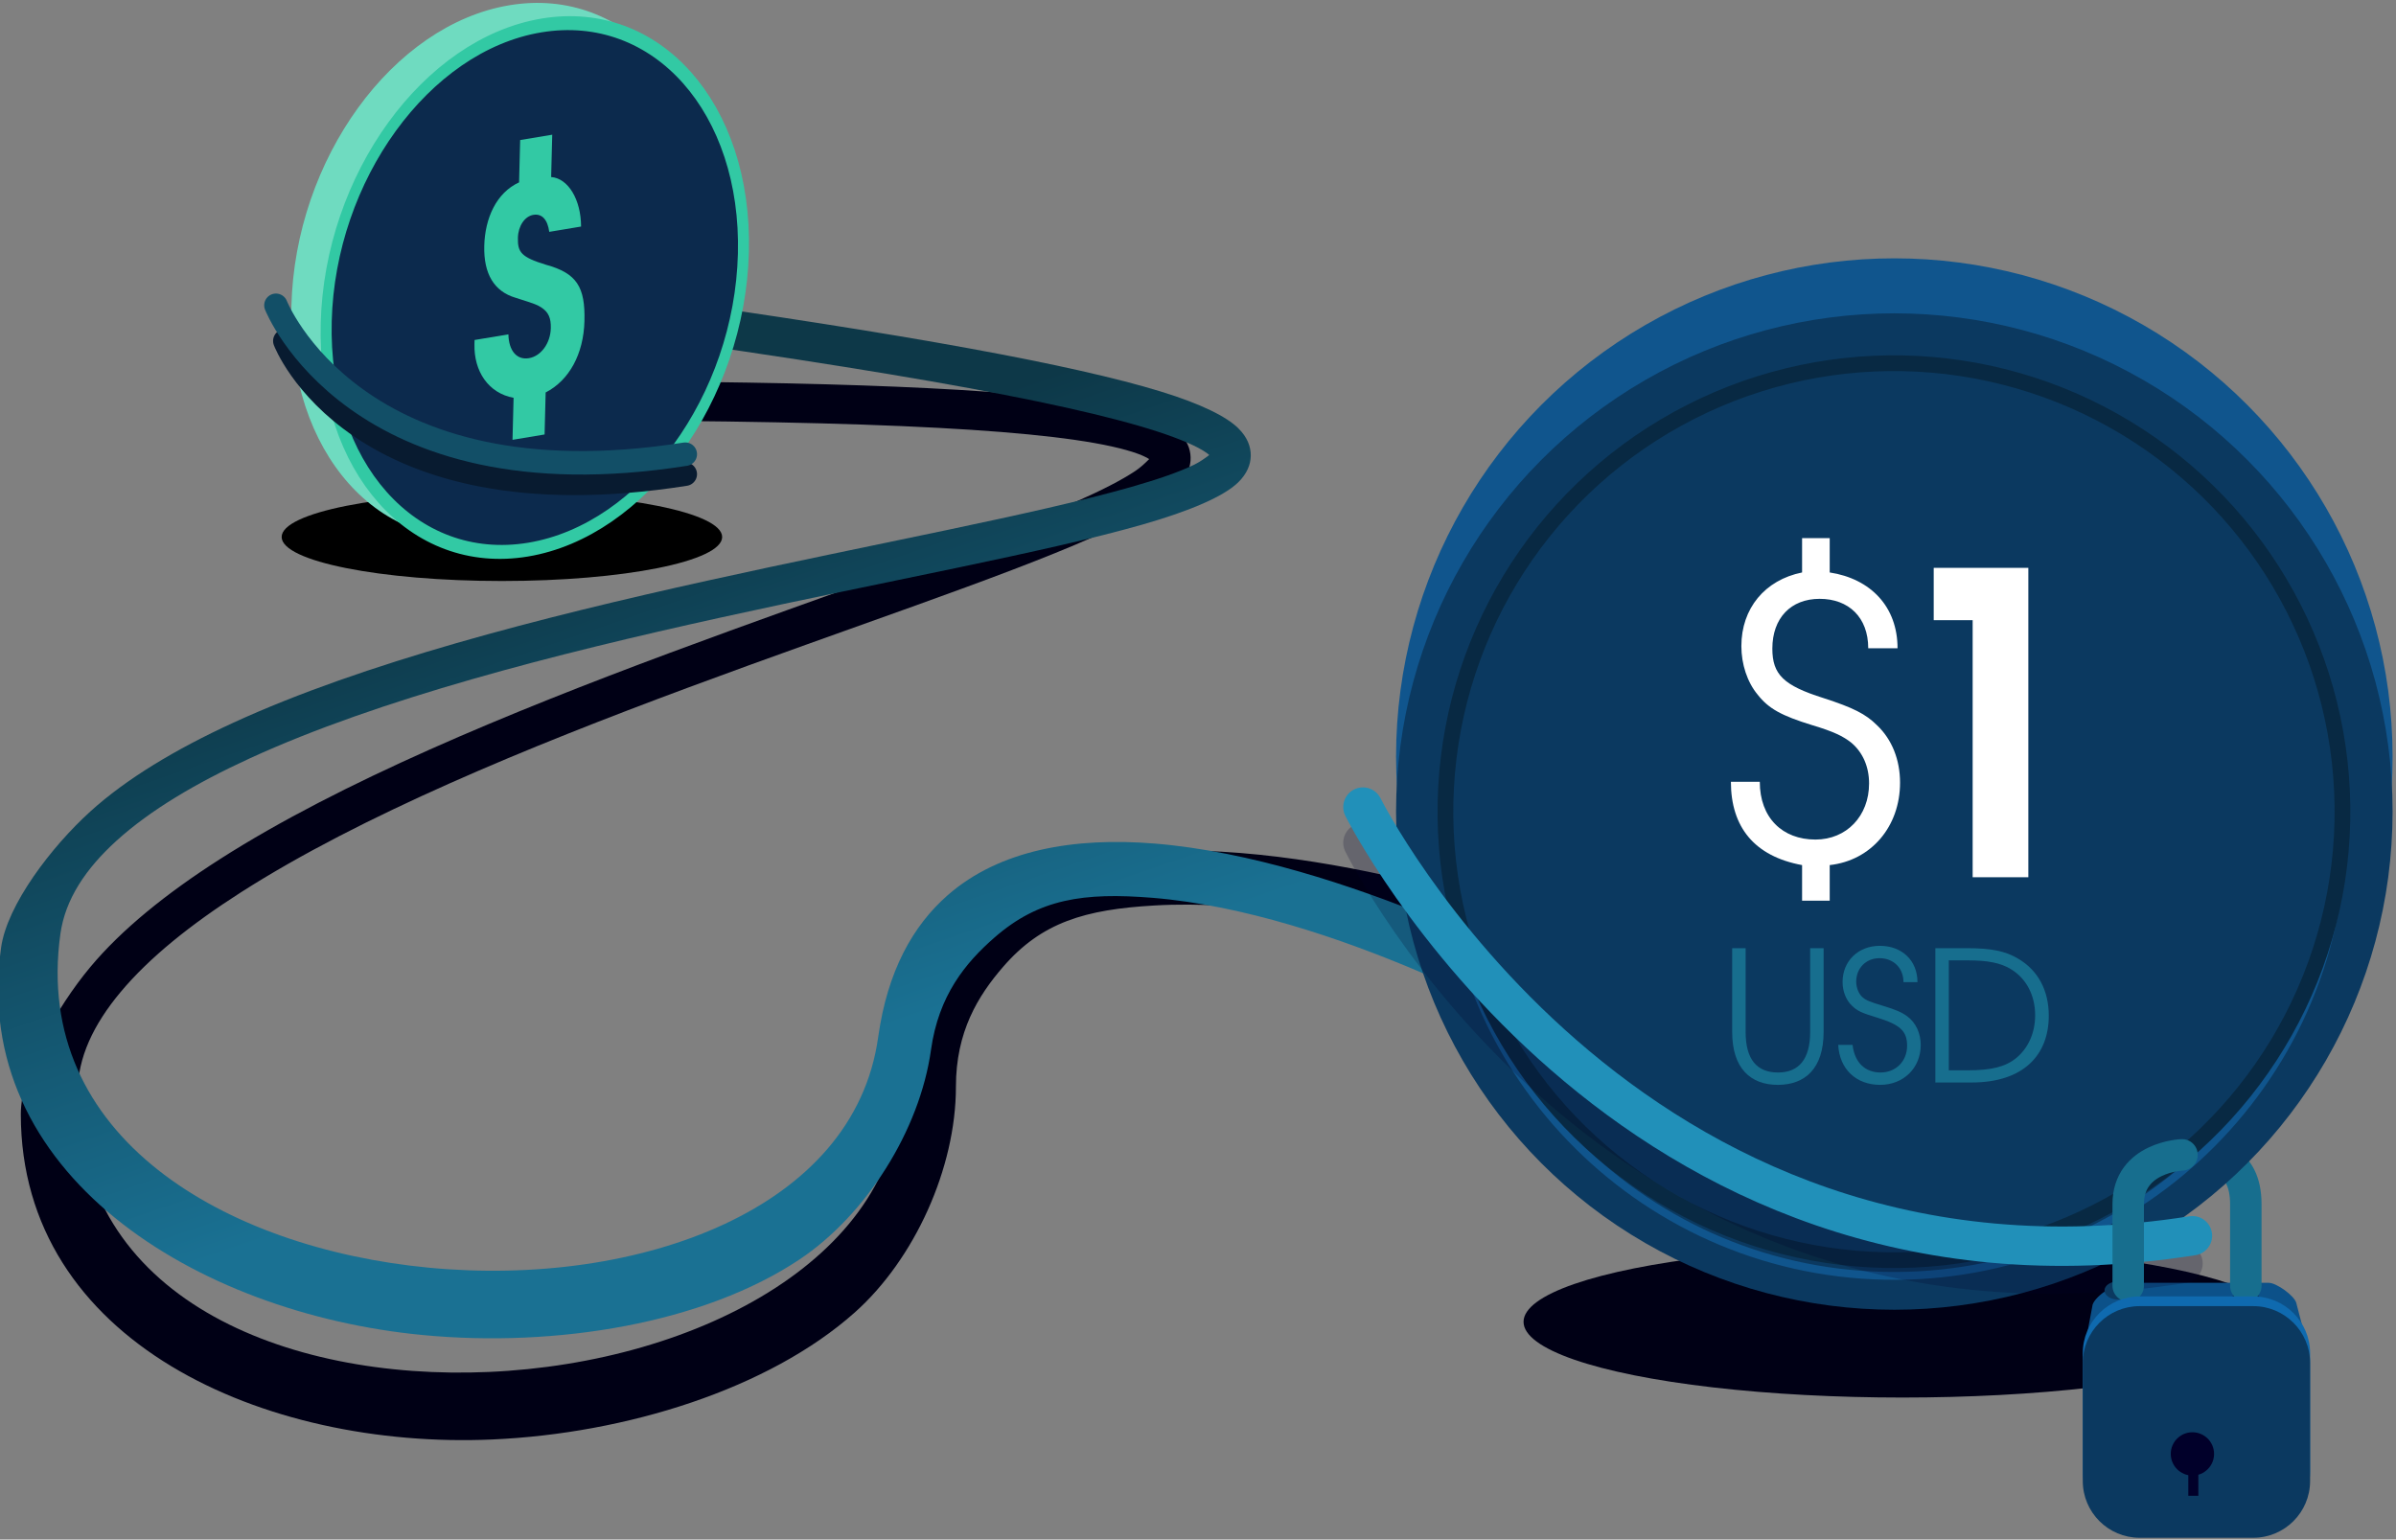
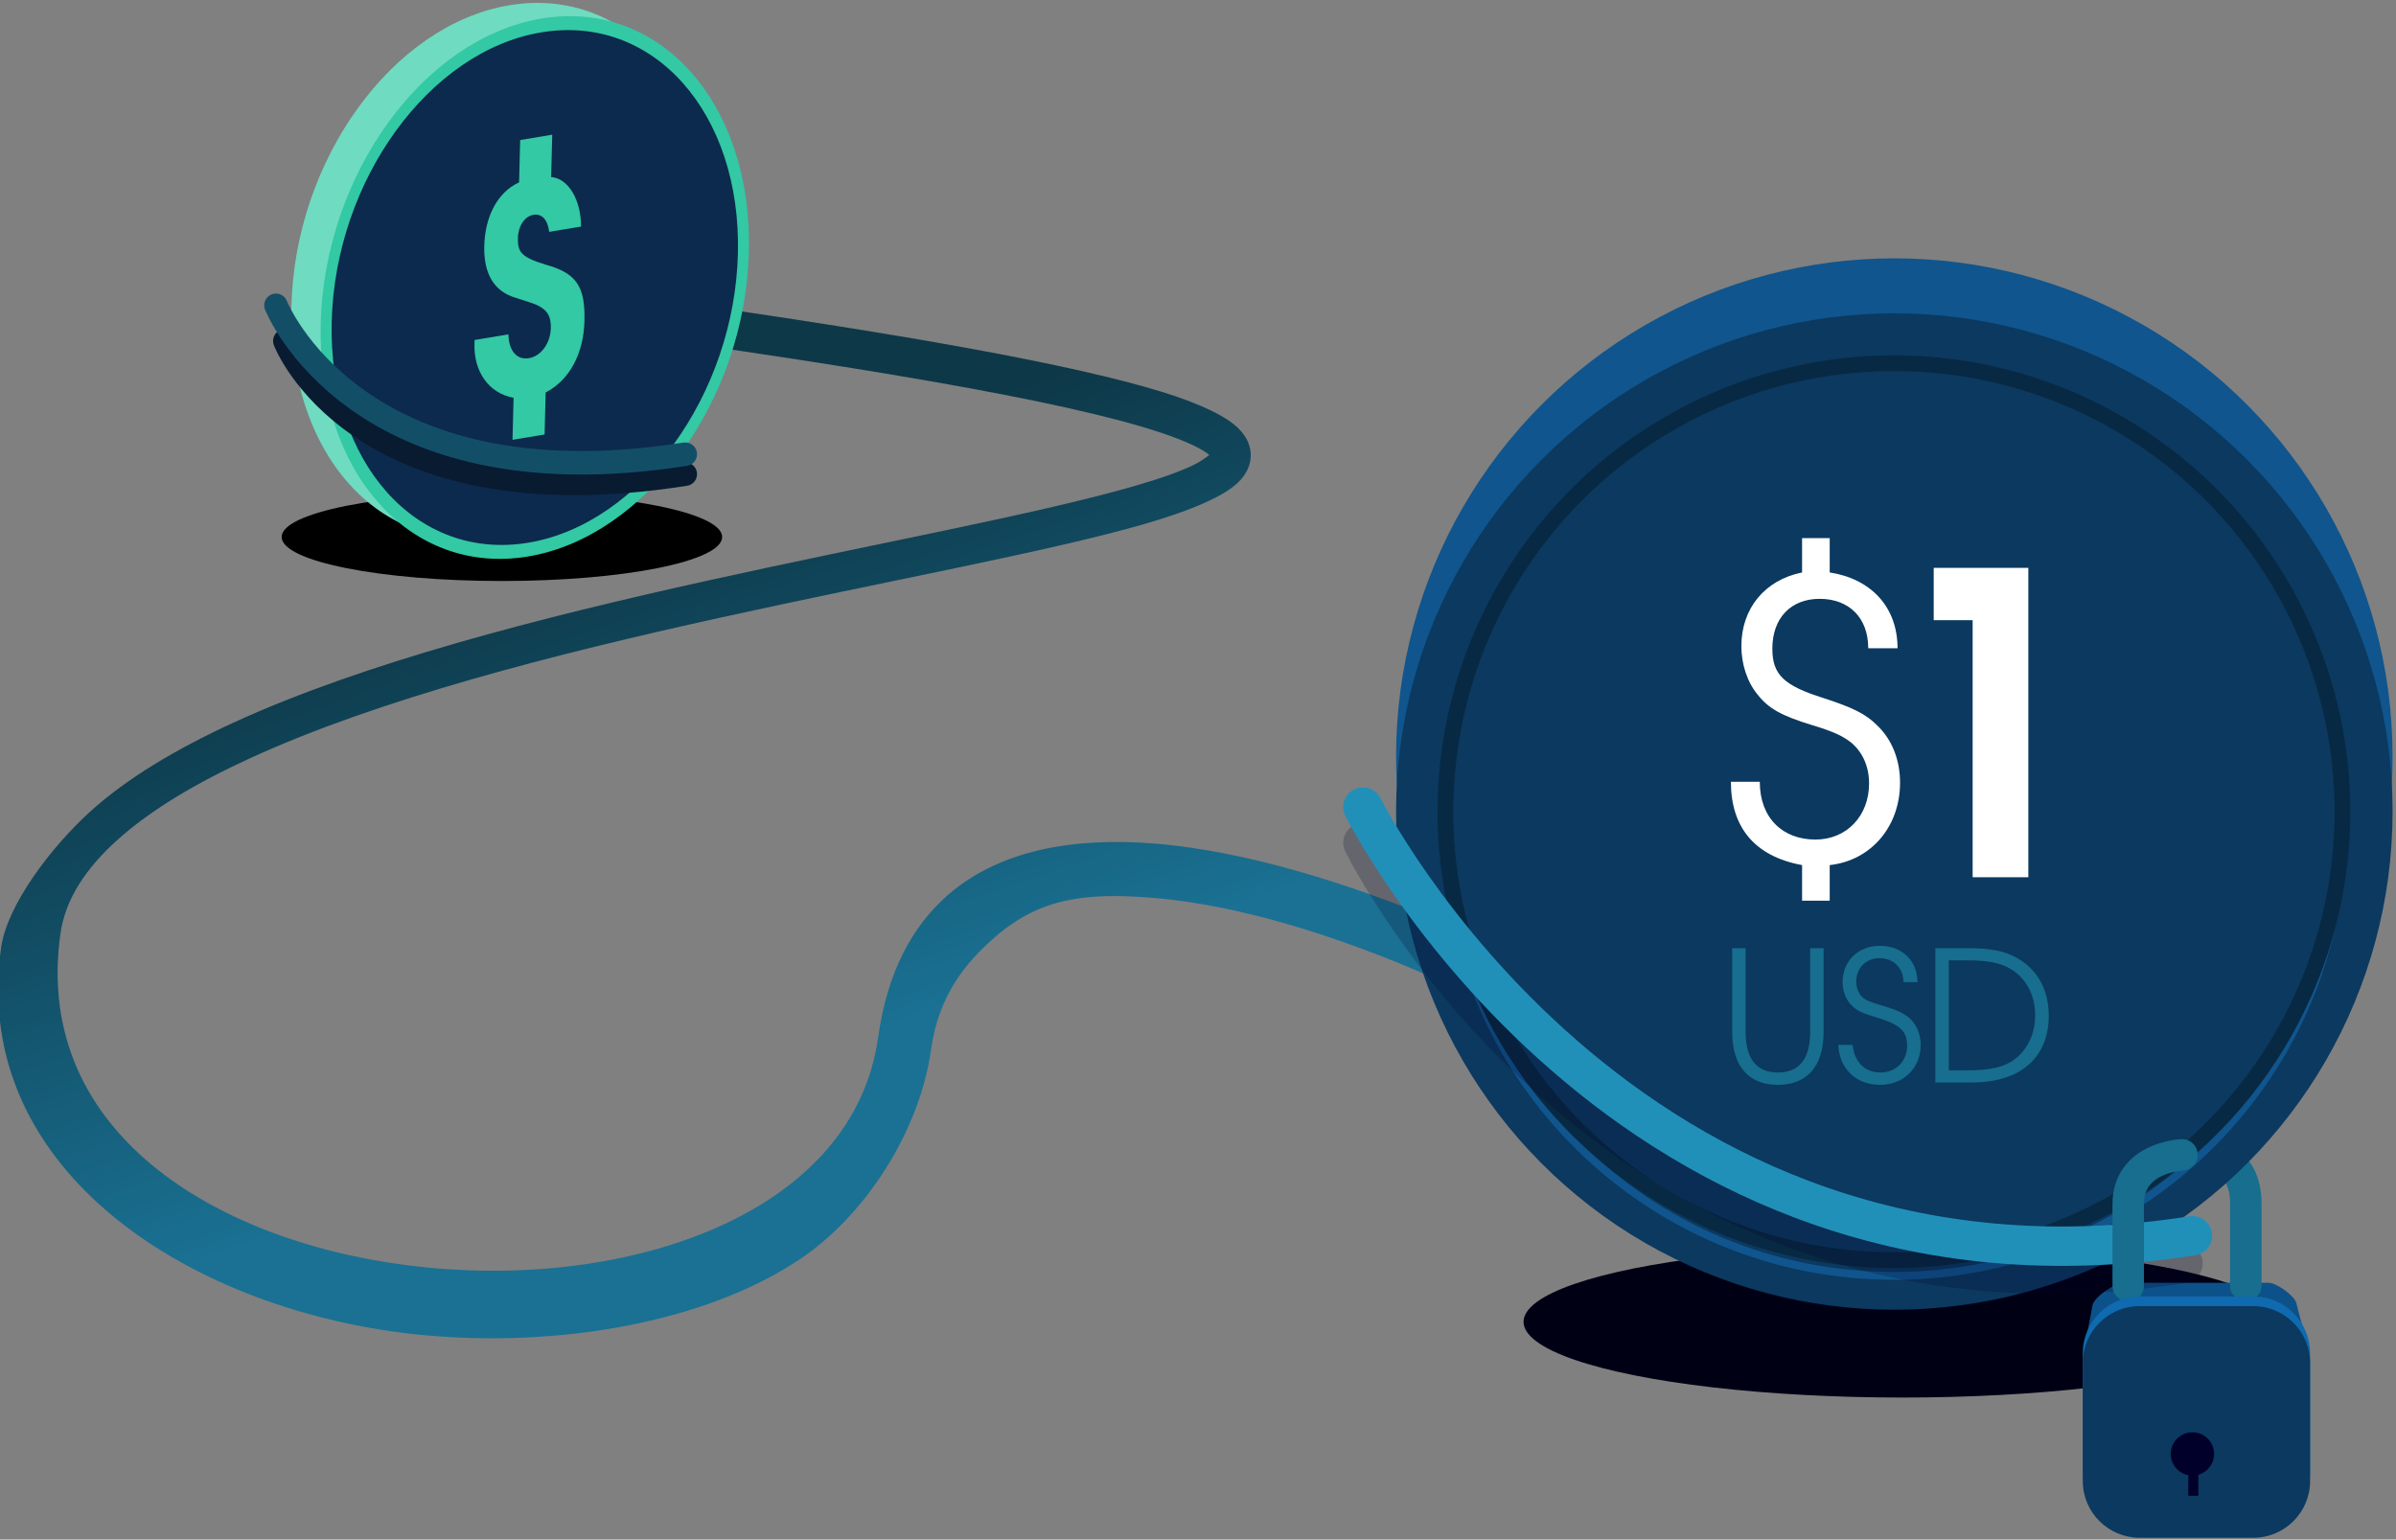
<svg xmlns="http://www.w3.org/2000/svg" clip-rule="evenodd" fill-rule="evenodd" stroke-linecap="round" stroke-linejoin="round" stroke-miterlimit="1.5" viewBox="0 0 305 196">
  <rect x="0" y="0" width="305" height="196" fill="#808080" stroke="none" />
  <linearGradient id="a" gradientTransform="matrix(18.305 36.381 -23.855 12.002 798.385 306.005)" gradientUnits="userSpaceOnUse" x1="0" x2="1" y1="0" y2="0">
    <stop offset="0" stop-color="#0d3848" />
    <stop offset="1" stop-color="#1a7193" />
  </linearGradient>
-   <path d="m812.23 309.29c-.213.218-.593.583-.979.842-1.016.681-2.466 1.414-4.258 2.208-13.22 5.857-44.205 14.597-61.611 25.735-3.855 2.467-7.057 5.058-9.303 7.75-2.404 2.88-4.996 7.469-4.996 10.581 0 16.411 17.537 24.114 33.89 23.398 9.652-.423 19.909-3.635 26.087-9.138 4.28-3.812 7.274-10.362 7.274-16.237 0-3.95 1.582-6.53 3.398-8.626 2.778-3.207 5.901-4.119 10.861-4.407 13.178-.764 29.166 5.666 29.166 5.666.729.277 1.793-1.301 2.07-2.03.277-.728-.089-1.544-.818-1.822 0 0-17.12-6.494-30.814-5.699-5.788.336-10.965 1.988-14.207 5.729-2.196 2.536-3.545 6.038-3.545 10.816 0 6.328-3.657 11.311-9.061 14.825-5.627 3.659-13.135 5.736-20.638 6.065-14.697.644-29.575-5.363-29.575-20.113 0-2.498 1.146-4.886 3.076-7.198 2.087-2.501 5.076-4.889 8.657-7.181 17.295-11.067 48.098-19.712 61.233-25.532 3.317-1.47 5.57-2.849 6.437-3.985.534-.699.701-1.388.619-2.017-.081-.629-.414-1.27-1.167-1.829-.933-.692-2.822-1.352-5.884-1.842-6.41-1.027-18.45-1.562-38.133-1.562-.779 0-1.412.632-1.412 1.412 0 .779.633 1.412 1.412 1.412 23.077 0 35.489.704 40.575 2.128.605.17 1.09.345 1.459.537.061.032.127.074.187.114z" fill="#000015" transform="matrix(1.77 0 0 1.77 -1291.366 -488.994)" />
  <ellipse cx="242.17" cy="168.28" fill="#000015" rx="48.229" ry="9.639" />
  <ellipse cx="63.89" cy="68.363" rx="28.037" ry="5.603" stroke-width=".581" />
  <path d="m812.23 309.29c-.213.218-.593.583-.979.842-1.016.681-2.466 1.414-4.258 2.208-13.22 5.857-44.205 14.597-61.611 25.735-3.855 2.467-7.057 5.058-9.303 7.75-2.404 2.88-4.996 7.469-4.996 10.581 0 16.411 17.537 24.114 33.89 23.398 9.652-.423 19.909-3.635 26.087-9.138 4.28-3.812 7.274-10.362 7.274-16.237 0-3.95 1.582-6.53 3.398-8.626 2.778-3.207 5.901-4.119 10.861-4.407 13.178-.764 29.166 5.666 29.166 5.666.729.277 1.793-1.301 2.07-2.03.277-.728-.089-1.544-.818-1.822 0 0-17.12-6.494-30.814-5.699-5.788.336-10.965 1.988-14.207 5.729-2.196 2.536-3.545 6.038-3.545 10.816 0 6.328-3.657 11.311-9.061 14.825-5.627 3.659-13.135 5.736-20.638 6.065-14.697.644-29.575-5.363-29.575-20.113 0-2.498 1.146-4.886 3.076-7.198 2.087-2.501 5.076-4.889 8.657-7.181 17.295-11.067 48.098-19.712 61.233-25.532 3.317-1.47 5.57-2.849 6.437-3.985.534-.699.701-1.388.619-2.017-.081-.629-.414-1.27-1.167-1.829-.933-.692-2.822-1.352-5.884-1.842-6.41-1.027-18.45-1.562-38.133-1.562-.779 0-1.412.632-1.412 1.412 0 .779.633 1.412 1.412 1.412 23.077 0 35.489.704 40.575 2.128.605.17 1.09.345 1.459.537.061.032.127.074.187.114z" fill="url(#a)" transform="matrix(1.753 .245 -.245 1.753 -1194.131 -683.255)" />
  <path d="m1328.3 1998.91c.06-2.36 6-6.26 8.38-6.26h38.14c2.05 0 6.77 3.41 7.25 5.31l3.42 13.11-59.62.8z" fill="#0c5189" transform="matrix(.483 0 0 .483 -375.233 -799.137)" />
  <ellipse cx="1373.58" cy="1996.27" fill="#0b3960" rx="3.678" ry="1.413" transform="matrix(.466 0 0 .816 -354.22 -1463.67)" />
  <path d="m1349.32 1953.07s-9.18-.22-9.18 12.22v21.52" fill="none" stroke="#176e8e" stroke-width="8.29" transform="matrix(-.483 0 0 .483 933.17 -795.939)" />
  <circle cx="78.412" cy="78.412" fill="#6fdbc0" r="78.412" transform="matrix(.343 -.057 -.011 .431 37.957 5.136)" />
  <circle cx="78.412" cy="78.412" fill="#0c2a4d" r="78.412" transform="matrix(.343 -.057 -.011 .431 42.046 7.279)" />
  <circle cx="78.412" cy="78.412" r="77.412" style="fill:none;stroke:#32c9a4;stroke-width:4.08;stroke-linecap:butt;stroke-linejoin:miter;stroke-miterlimit:4" transform="matrix(.343 -.057 -.011 .431 42.046 7.279)" />
  <path d="m46.436-23.594c0-10.058-3.29-14.57-14.946-18.612-9.306-3.478-10.716-5.076-10.716-9.4 0-3.478 2.35-6.016 5.546-6.016s5.358 2.068 6.11 5.828h11.844c-.282-7.99-5.264-14.946-11.656-16.168v-12.502h-11.938v12.502c-8.46 1.974-12.408 9.024-12.408 17.108 0 8.272 4.136 14.006 12.126 16.92 8.178 3.102 8.178 3.196 9.87 4.23 2.632 1.692 3.666 3.572 3.666 6.58 0 4.418-3.384 7.802-7.896 7.802s-7.614-3.196-7.896-8.084h-12.596v1.222c0 7.99 5.64 15.228 15.134 17.86v12.408h11.938v-12.408c8.742-2.444 13.818-9.588 13.818-19.27z" fill="#32c9a4" fill-rule="nonzero" transform="matrix(.342 -.057 -.011 .431 58.256 53.688)" />
  <circle cx="241.139" cy="96.314" fill="#10558d" r="63.426" stroke-width=".809" />
  <circle cx="241.139" cy="103.315" fill="#0b3960" r="63.426" stroke-width=".809" />
  <path d="m156.824 78.412c0 43.277-35.135 78.412-78.412 78.412s-78.412-35.135-78.412-78.412" fill="none" stroke="#10558d" stroke-linecap="butt" stroke-miterlimit="2" stroke-width="1.37" transform="matrix(.728 .015 -.015 .728 185.183 47.074)" />
  <circle cx="78.412" cy="78.412" fill="none" r="78.412" stroke="#082943" stroke-linecap="butt" stroke-miterlimit="2" stroke-width="2.75" transform="matrix(.728 .015 -.015 .728 185.183 45.074)" />
  <g fill="#fff" fill-rule="nonzero" transform="matrix(.567 0 0 .567 216.338 111.679)">
    <path d="m45.026-21.244c0-5.076-1.786-9.682-5.17-12.878-2.538-2.538-5.358-3.948-12.032-6.11-8.93-2.82-11.468-5.264-11.468-11.092 0-6.862 4.136-11.186 10.622-11.186s10.904 4.136 10.904 11.092h6.58c0-9.306-6.016-15.604-15.228-17.014v-7.708h-6.204v7.708c-8.366 1.692-13.63 8.084-13.63 16.544 0 4.042 1.316 8.084 3.666 10.904 2.444 3.102 5.264 4.7 12.314 6.862 4.7 1.41 6.862 2.444 8.742 3.948 2.538 2.162 3.948 5.358 3.948 9.118 0 7.332-5.076 12.596-12.032 12.596-7.426 0-12.502-4.888-12.502-12.972h-6.486c0 10.152 5.264 16.732 15.98 18.706v7.99h6.204v-7.99c9.306-1.034 15.792-8.648 15.792-18.518z" />
    <path d="m73.828 0v-69.466h-21.244v11.75h8.742v57.716z" />
  </g>
  <g fill="#176e8e" fill-rule="nonzero" transform="matrix(.567 0 0 .567 218.74 137.81)">
    <path d="m23.628-11.345v-18.812h-3.02v18.812c0 6.162-2.571 9.101-7.223 9.101-4.734 0-7.264-2.939-7.264-9.101v-18.812h-3.02v18.812c0 8.203 4.163 11.876 10.243 11.876 6.121 0 10.284-3.673 10.284-11.876z" />
    <path d="m45.435-8.406c0-2.653-1.101-5.02-3.019-6.448-1.225-.898-2.49-1.469-5.591-2.408-2.734-.816-3.673-1.183-4.448-1.877-.857-.734-1.428-2.122-1.428-3.509 0-3.02 2.203-5.264 5.223-5.264 3.061 0 5.387 2.122 5.387 5.386h3.142c0-4.897-3.51-8.161-8.447-8.161-4.857 0-8.366 3.427-8.366 8.12 0 2.082.775 4.081 2.122 5.346 1.183 1.143 2.122 1.592 5.631 2.653 5.183 1.591 6.734 3.019 6.734 6.325 0 3.468-2.53 5.999-5.958 5.999-3.387 0-5.836-2.163-6.285-6.203h-3.223c.285 5.427 3.999 8.978 9.426 8.978 5.224 0 9.1-3.796 9.1-8.937z" />
    <path d="m74.18-14.976c0-5.673-2.367-10.162-6.855-12.814-2.857-1.714-6.04-2.367-11.508-2.367h-7.101v30.157h8.121c11.793 0 17.343-6.284 17.343-14.976zm-3.06-.123c0 3.958-1.551 7.427-4.326 9.672-2.408 1.918-5.509 2.693-10.855 2.693h-4.203v-24.689h4.203c4.571 0 7.427.572 9.712 1.959 3.469 2.081 5.469 5.876 5.469 10.365z" />
  </g>
  <g fill="none">
    <path d="m849.659 179.794s5.042 13.327 28.799 9.581" stroke="#081b30" stroke-width="1.69" transform="matrix(1.77 0 0 1.77 -1467.639 -274.831)" />
    <path d="m849.02 178.666s5.681 14.455 29.438 10.709" stroke="#124f67" stroke-width="1.69" transform="matrix(1.77 0 0 1.77 -1467.639 -277.372)" />
    <g stroke-width="1.64">
      <path d="m844.298 171.847s10.403 21.274 34.16 17.528" stroke="#01002a" stroke-opacity=".21" transform="matrix(3.056 0 0 3.056 -2406.68 -417.879)" />
      <path d="m844.298 171.847s10.797 21.604 34.553 17.858" stroke="#2190b9" transform="matrix(3.056 0 0 3.056 -2406.68 -422.42)" />
    </g>
  </g>
-   <ellipse cx="1373.58" cy="1996.27" fill="#0b3960" rx="3.678" ry="1.413" transform="matrix(.466 0 0 .816 -370.481 -1464.67)" />
  <path d="m1354.32 1952.3s-14.18.55-14.18 12.99v21.52" fill="none" stroke="#176e8e" stroke-width="8.29" transform="matrix(.483 0 0 .483 -376.377 -795.939)" />
  <path d="m1391.56 2003.59c0-8.52-6.71-15.43-14.98-15.43h-29.95c-8.26 0-14.98 6.91-14.98 15.43v32.15c0 8.51 6.72 15.43 14.98 15.43h29.95c8.27 0 14.98-6.92 14.98-15.43z" fill="#0f6aaf" transform="matrix(.483 0 0 .468 -378.059 -765.413)" />
  <path d="m1391.56 2003.6c0-8.52-6.71-15.44-14.98-15.44h-29.95c-8.26 0-14.98 6.92-14.98 15.44v32.13c0 8.52 6.72 15.44 14.98 15.44h29.95c8.27 0 14.98-6.92 14.98-15.44z" fill="#0b3960" transform="matrix(.483 0 0 .468 -378.059 -764.178)" />
  <g fill="#01002a" stroke-width=".483">
    <circle cx="279.085" cy="185.094" r="2.756" />
    <path d="m278.562 185.939h1.277v4.486h-1.277z" />
  </g>
</svg>